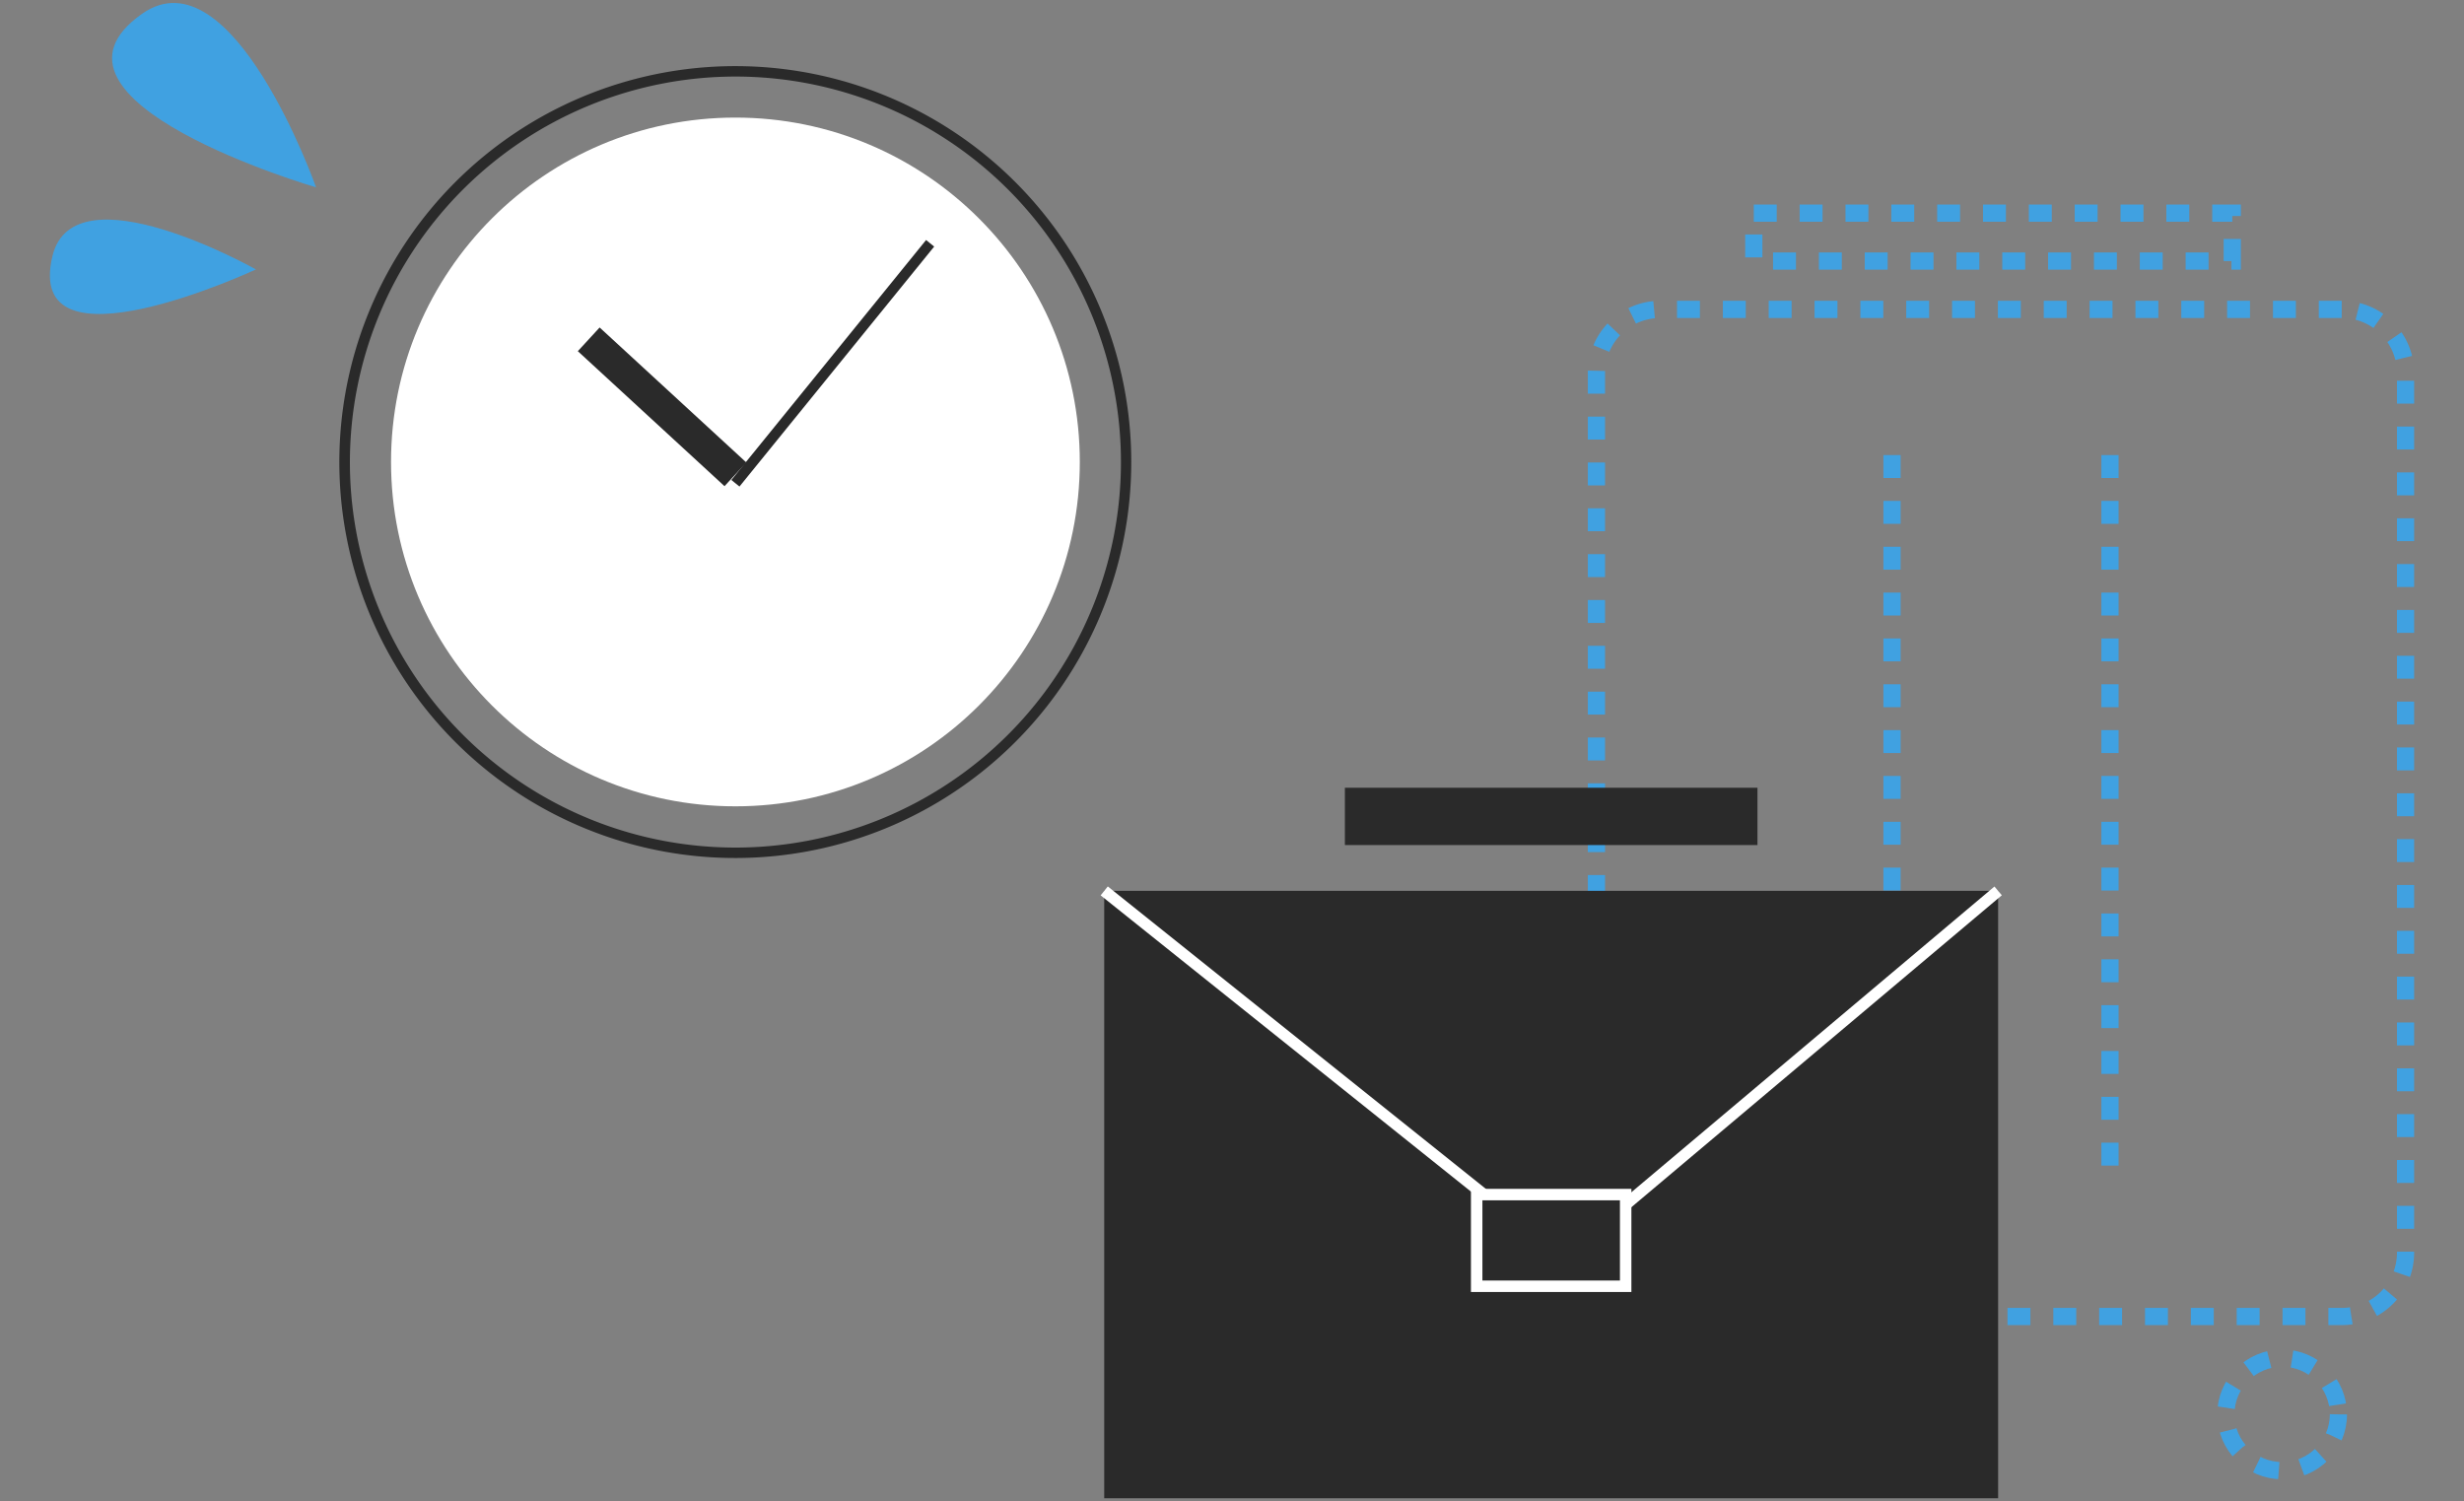
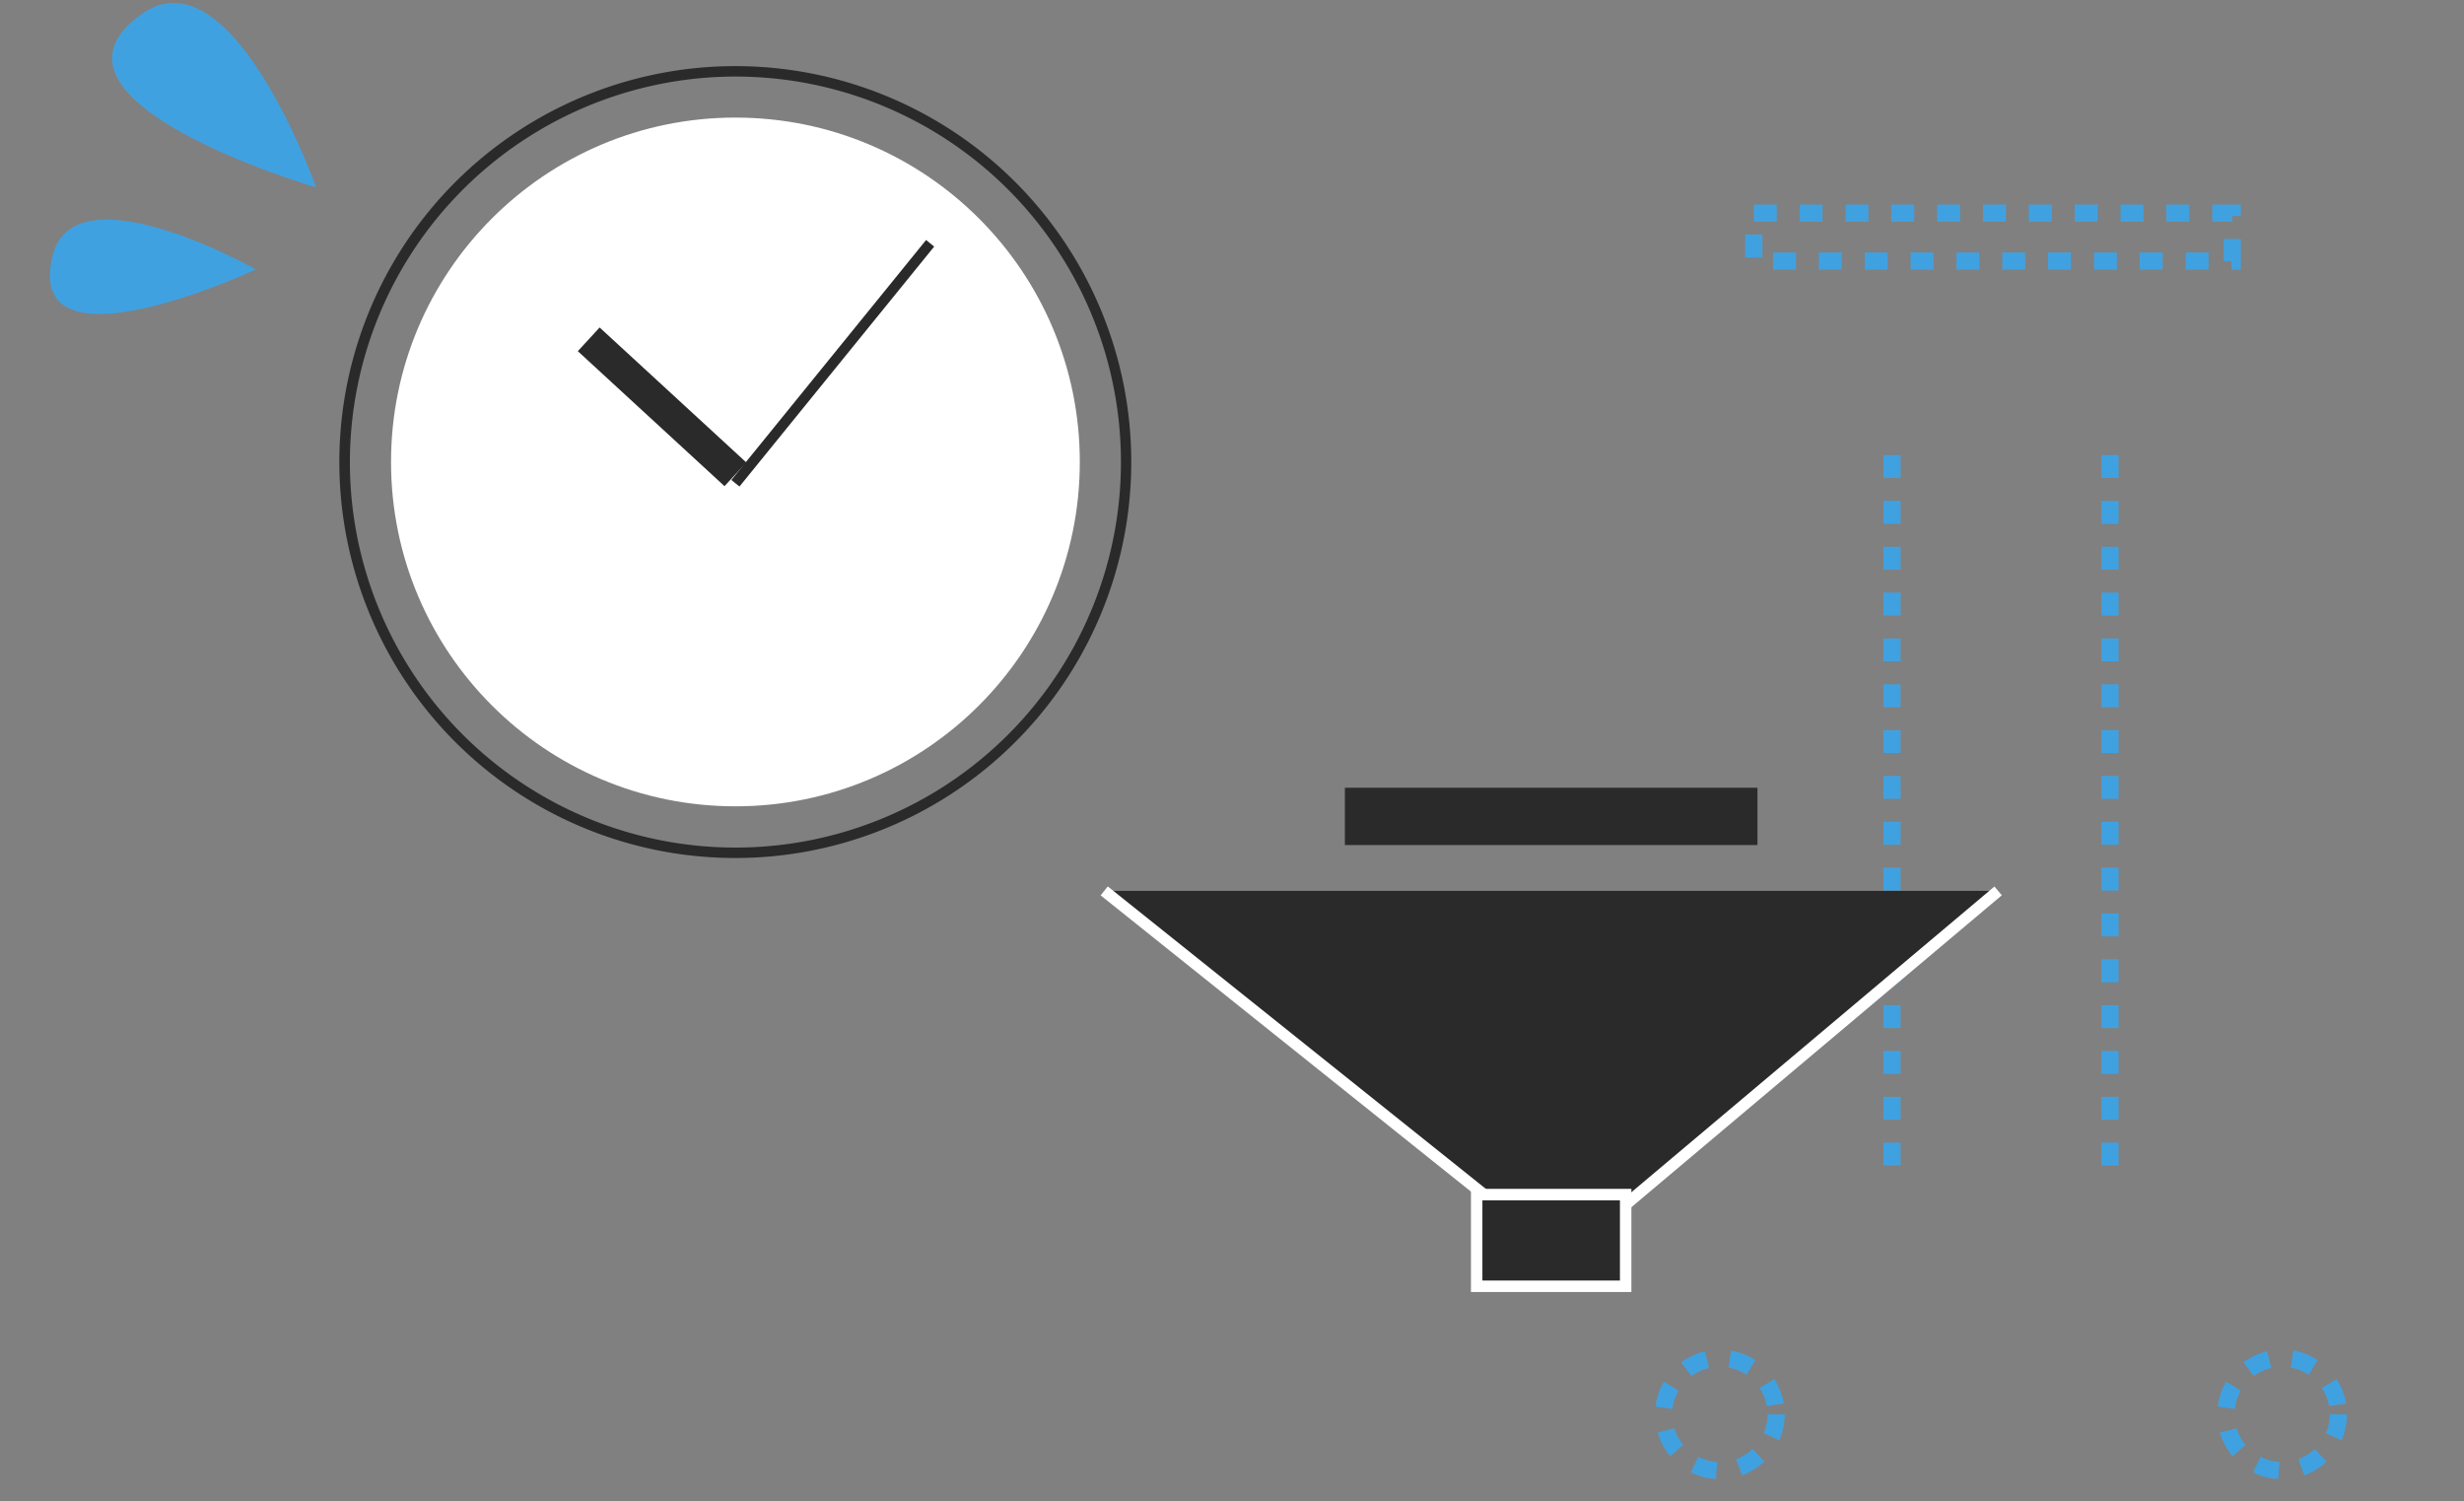
<svg xmlns="http://www.w3.org/2000/svg" viewBox="0 0 215 131">
  <rect x="0" y="0" width="215" height="131" fill="#808080" stroke="none" />
  <g fill="none" stroke="#40a1e1" stroke-dasharray="2" stroke-miterlimit="10" stroke-width="1.5">
    <path d="m153.03 18.6h41.75v4.18h-41.75z" />
-     <path d="m204.33 27h-59.46a5.56 5.56 0 0 0 -5.57 5.56v76.75a5.57 5.57 0 0 0 5.57 5.57h59.46a5.57 5.57 0 0 0 5.57-5.57v-76.8a5.56 5.56 0 0 0 -5.57-5.51z" />
    <path d="m165.09 101.71v-63.99" />
    <path d="m184.11 101.71v-63.99" />
    <circle cx="150.07" cy="123.42" r="4.91" />
    <circle cx="199.13" cy="123.42" r="4.91" />
  </g>
  <circle cx="64.17" cy="40.31" fill="#fff" r="30.05" />
  <path d="m64.17 41.39-12.8-11.78" fill="none" stroke="#2a2a2a" stroke-miterlimit="10" stroke-width="2.81" />
  <path d="m64.17 6.68a33.64 33.64 0 1 1 -33.64 33.63 33.67 33.67 0 0 1 33.64-33.63m0-.91a34.55 34.55 0 1 0 34.54 34.54 34.54 34.54 0 0 0 -34.54-34.54z" fill="#2a2a2a" />
  <path d="m81.16 21.23-16.99 20.94" fill="none" stroke="#2a2a2a" stroke-miterlimit="10" stroke-width=".91" />
  <path d="m27.58 16.35s-7.31-20.68-15.18-15.15c-10.78 7.58 15.18 15.15 15.18 15.15z" fill="#40a1e1" />
-   <path d="m22.33 23.51s-15.85-8.94-17.75-1.18c-2.58 10.67 17.75 1.18 17.75 1.18z" fill="#40a1e1" />
+   <path d="m22.33 23.51s-15.85-8.94-17.75-1.18c-2.58 10.67 17.75 1.18 17.75 1.18" fill="#40a1e1" />
  <g fill="#2a2a2a">
-     <path d="m96.35 77.74h78v53h-78z" />
    <path d="m96.35 77.74 40 32 38-32" stroke="#fff" stroke-miterlimit="10" />
    <path d="m117.35 68.74h36v5h-36z" />
    <path d="m128.85 104.24h13v8h-13z" stroke="#fff" stroke-miterlimit="10" />
  </g>
</svg>